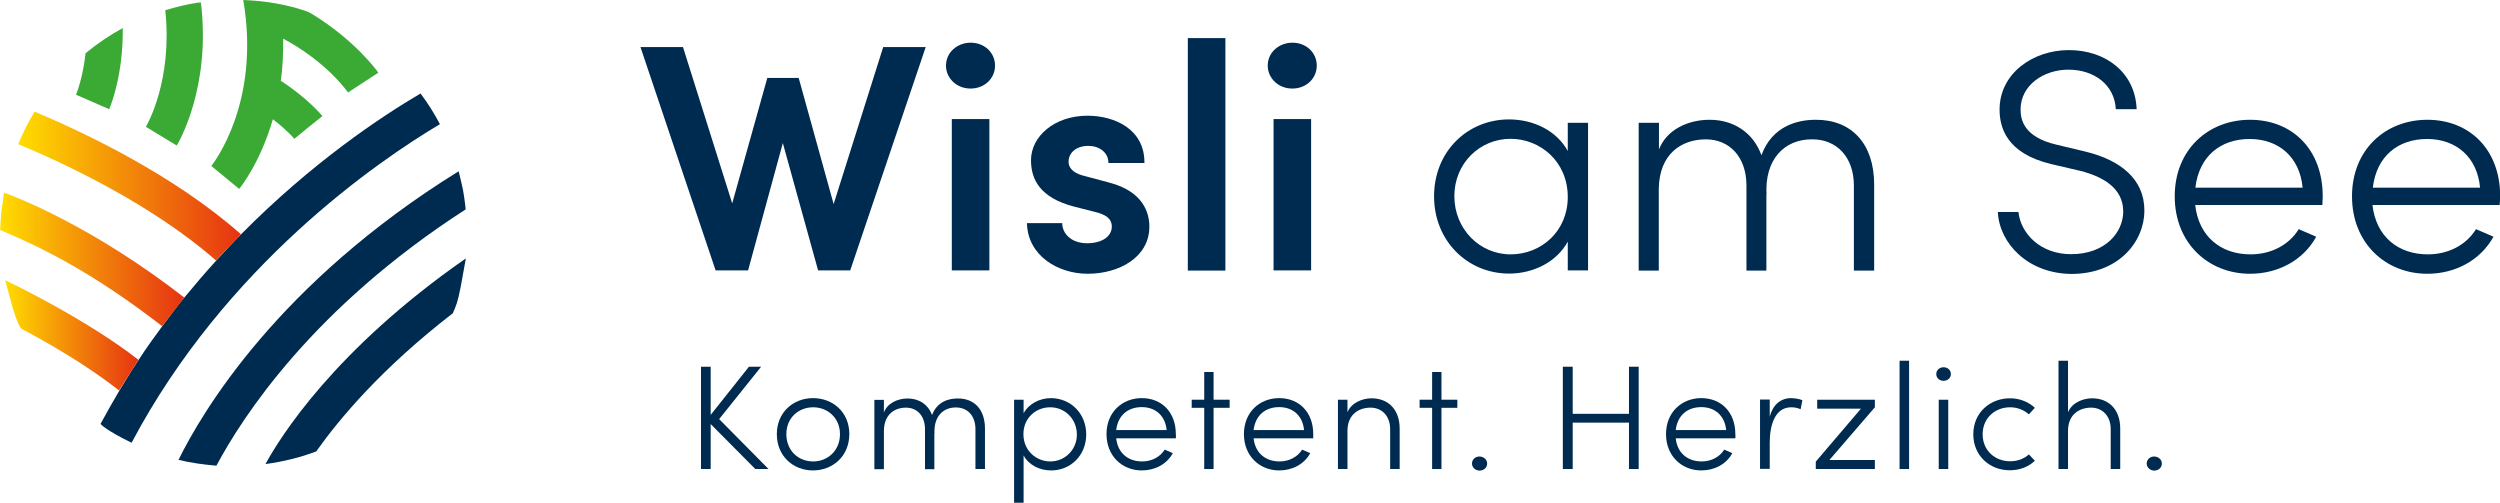
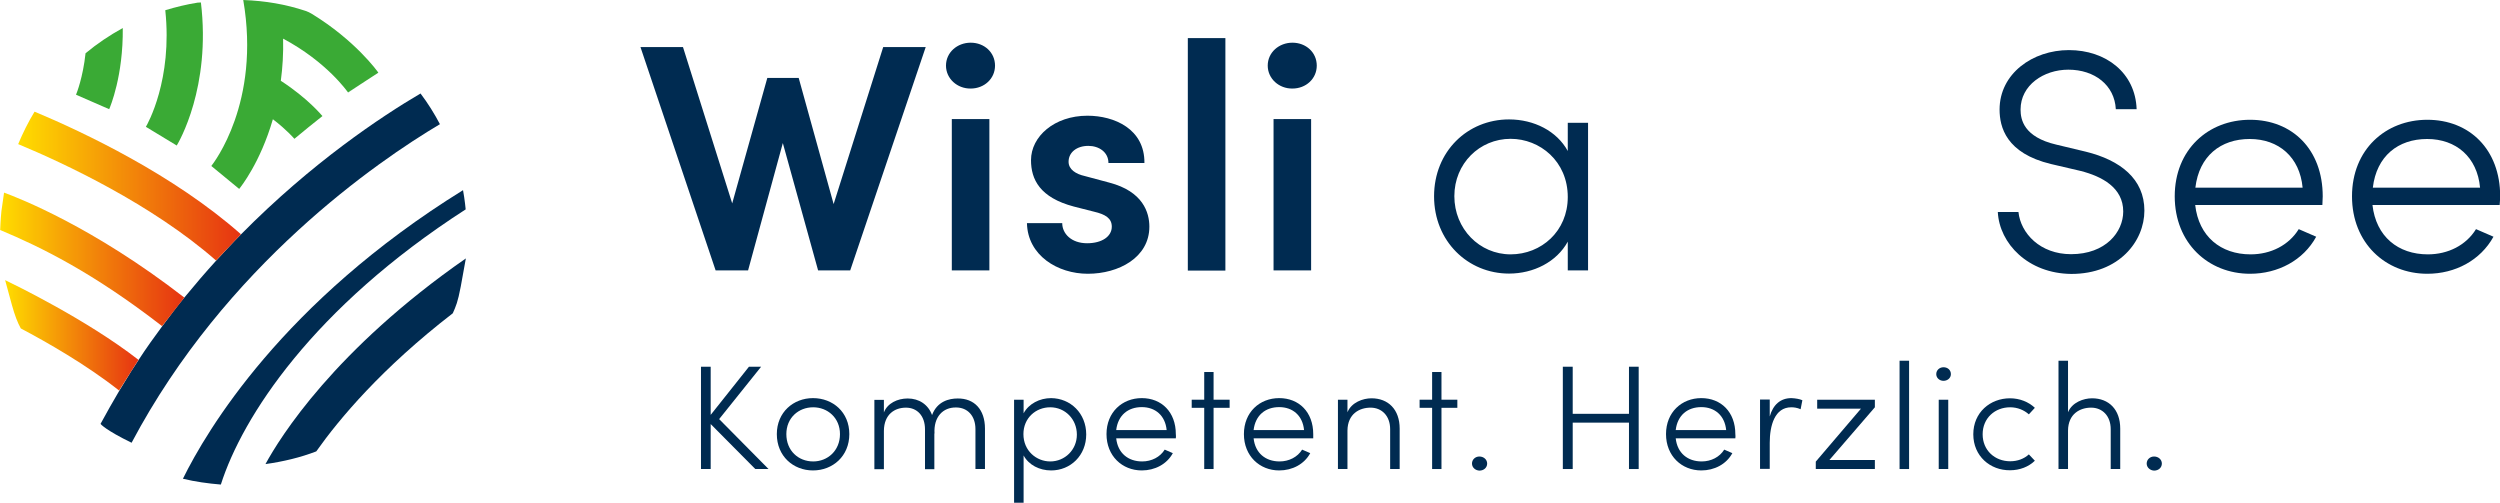
<svg xmlns="http://www.w3.org/2000/svg" version="1.1" id="Ebene_1" x="0px" y="0px" viewBox="0 0 141.73 28.51" style="enable-background:new 0 0 141.73 28.51;" xml:space="preserve">
  <style type="text/css">
	.st0{fill:#002B51;}
	.st1{fill:none;}
	.st2{fill:url(#SVGID_1_);}
	.st3{fill:url(#SVGID_00000155831807157115628430000012237551404879191692_);}
	.st4{fill:url(#SVGID_00000011021736885926591370000014007462283815409840_);}
	.st5{fill:#008D80;}
	.st6{fill:#3AAA35;}
</style>
  <g>
    <polygon class="st0" points="42.82,26.59 40.29,24.04 40.29,26.59 39.74,26.59 39.74,20.79 40.29,20.79 40.29,23.52 42.46,20.79    43.15,20.79 40.77,23.76 43.57,26.59  " />
    <g>
      <path class="st0" d="M47.62,24.61c0-0.92-0.7-1.52-1.52-1.52c-0.83,0-1.52,0.6-1.52,1.52c0,0.94,0.68,1.55,1.52,1.55    C46.92,26.16,47.62,25.55,47.62,24.61 M44.04,24.61c0-1.24,0.94-2.04,2.05-2.04c1.12,0,2.06,0.79,2.06,2.04    c0,1.25-0.94,2.06-2.06,2.06C44.97,26.67,44.04,25.86,44.04,24.61" />
      <path class="st0" d="M55.84,24.3v2.29H55.3v-2.26c0-0.76-0.45-1.23-1.1-1.23c-0.74-0.01-1.28,0.53-1.22,1.49l-0.01-0.03v2.04    h-0.53v-2.26c0-0.77-0.45-1.23-1.08-1.23c-0.63,0-1.24,0.37-1.25,1.31v2.18h-0.54v-3.93h0.54v0.71c0.2-0.52,0.77-0.79,1.35-0.79    c0.64,0,1.16,0.34,1.38,0.94c0.29-0.78,0.97-0.94,1.45-0.94C55.23,22.58,55.84,23.21,55.84,24.3" />
      <path class="st0" d="M61.05,24.64c0-0.88-0.67-1.55-1.51-1.55c-0.82,0-1.52,0.61-1.52,1.52c0,0.95,0.74,1.55,1.52,1.55    C60.37,26.16,61.05,25.5,61.05,24.64 M61.58,24.63c0,1.19-0.89,2.04-1.99,2.04c-0.66,0-1.27-0.31-1.56-0.85v2.68h-0.54v-5.84h0.54    v0.77c0.29-0.54,0.91-0.86,1.56-0.86C60.69,22.58,61.58,23.43,61.58,24.63" />
      <path class="st0" d="M66.14,24.38c-0.08-0.82-0.64-1.3-1.41-1.3c-0.78,0-1.35,0.46-1.45,1.3H66.14z M66.66,24.85h-3.38    c0.09,0.84,0.68,1.31,1.47,1.31c0.54,0,1.02-0.25,1.28-0.67l0.46,0.2c-0.34,0.63-1.02,0.98-1.76,0.98c-1.11,0-2-0.82-2-2.06    c0-1.24,0.89-2.04,2-2.04c1.12,0,1.93,0.79,1.93,2.04C66.67,24.69,66.67,24.77,66.66,24.85" />
    </g>
    <polygon class="st0" points="69.71,23.12 68.8,23.12 68.8,26.59 68.27,26.59 68.27,23.12 67.56,23.12 67.56,22.66 68.27,22.66    68.27,21.09 68.8,21.09 68.8,22.66 69.71,22.66  " />
    <g>
      <path class="st0" d="M73.93,24.38c-0.08-0.82-0.64-1.3-1.41-1.3c-0.78,0-1.35,0.46-1.45,1.3H73.93z M74.45,24.85h-3.38    c0.09,0.84,0.68,1.31,1.47,1.31c0.54,0,1.02-0.25,1.28-0.67l0.46,0.2c-0.34,0.63-1.02,0.98-1.76,0.98c-1.11,0-2-0.82-2-2.06    c0-1.24,0.89-2.04,2-2.04c1.12,0,1.93,0.79,1.93,2.04C74.45,24.69,74.45,24.77,74.45,24.85" />
      <path class="st0" d="M79.35,24.3v2.29h-0.54v-2.26c0-0.76-0.48-1.22-1.11-1.22c-0.63,0-1.3,0.35-1.31,1.3v2.18h-0.54v-3.93h0.54    v0.71c0.23-0.56,0.88-0.79,1.36-0.79C78.7,22.58,79.35,23.21,79.35,24.3" />
    </g>
    <polygon class="st0" points="82.62,23.12 81.72,23.12 81.72,26.59 81.19,26.59 81.19,23.12 80.48,23.12 80.48,22.66 81.19,22.66    81.19,21.09 81.72,21.09 81.72,22.66 82.62,22.66  " />
    <g>
      <path class="st0" d="M83.45,26.28c0-0.23,0.19-0.4,0.42-0.4c0.24,0,0.44,0.17,0.44,0.4c0,0.23-0.19,0.4-0.44,0.4    C83.65,26.67,83.45,26.51,83.45,26.28" />
    </g>
    <polygon class="st0" points="92.9,20.79 92.9,26.59 92.35,26.59 92.35,23.96 89.16,23.96 89.16,26.59 88.6,26.59 88.6,20.79    89.16,20.79 89.16,23.46 92.35,23.46 92.35,20.79  " />
    <g>
      <path class="st0" d="M97.86,24.38c-0.08-0.82-0.64-1.3-1.41-1.3c-0.78,0-1.35,0.46-1.45,1.3H97.86z M98.38,24.85H95    c0.09,0.84,0.68,1.31,1.47,1.31c0.54,0,1.02-0.25,1.28-0.67l0.46,0.2c-0.34,0.63-1.02,0.98-1.76,0.98c-1.11,0-2-0.82-2-2.06    c0-1.24,0.89-2.04,2-2.04c1.12,0,1.93,0.79,1.93,2.04C98.39,24.69,98.39,24.77,98.38,24.85" />
      <path class="st0" d="M102.18,22.69l-0.1,0.51c-0.2-0.09-0.39-0.11-0.53-0.11c-0.94,0-1.22,1.04-1.22,2.01v1.48h-0.55v-3.93h0.55    v0.96c0.19-0.67,0.61-1.04,1.23-1.04C101.78,22.58,102.03,22.62,102.18,22.69" />
    </g>
    <polygon class="st0" points="106.29,23.09 103.71,26.08 106.29,26.08 106.29,26.59 102.94,26.59 102.94,26.17 105.5,23.17    103.02,23.17 103.02,22.66 106.29,22.66  " />
    <rect x="107.69" y="20.45" class="st0" width="0.54" height="6.14" />
    <g>
      <path class="st0" d="M109.91,22.66h0.54v3.93h-0.54V22.66z M109.77,21.21c0-0.23,0.19-0.39,0.41-0.39c0.24,0,0.42,0.16,0.42,0.39    c0,0.22-0.19,0.38-0.42,0.38C109.96,21.59,109.77,21.43,109.77,21.21" />
      <path class="st0" d="M111.87,24.62c0-1.24,0.96-2.04,2.08-2.04c0.56,0,1.06,0.21,1.41,0.54l-0.34,0.37    c-0.27-0.24-0.64-0.4-1.06-0.4c-0.86,0-1.56,0.61-1.56,1.53c0,0.92,0.7,1.53,1.56,1.53c0.42,0,0.79-0.14,1.06-0.39l0.34,0.36    c-0.35,0.34-0.85,0.54-1.41,0.54C112.83,26.67,111.87,25.86,111.87,24.62" />
      <path class="st0" d="M120.2,24.3v2.29h-0.54v-2.26c0-0.76-0.48-1.22-1.11-1.22c-0.63,0-1.3,0.35-1.31,1.3v2.18h-0.54v-6.14h0.54    v2.92c0.23-0.56,0.88-0.79,1.36-0.79C119.55,22.58,120.2,23.21,120.2,24.3" />
      <path class="st0" d="M121.7,26.28c0-0.23,0.19-0.4,0.42-0.4c0.24,0,0.44,0.17,0.44,0.4c0,0.23-0.19,0.4-0.44,0.4    C121.9,26.67,121.7,26.51,121.7,26.28" />
    </g>
    <polygon class="st0" points="52.48,2.67 48.2,15.33 46.38,15.33 44.38,8.11 42.41,15.33 40.57,15.33 36.31,2.67 38.72,2.67    41.51,11.53 43.5,4.42 45.28,4.42 47.26,11.57 50.07,2.67  " />
    <g>
      <path class="st0" d="M53.96,6.75h2.13v8.58h-2.13V6.75z M53.63,3.72c0-0.75,0.64-1.3,1.4-1.3c0.77,0,1.38,0.55,1.38,1.3    c0,0.74-0.61,1.3-1.38,1.3C54.27,5.03,53.63,4.46,53.63,3.72" />
      <path class="st0" d="M58.22,12.65h2c0,0.59,0.51,1.14,1.41,1.14c0.85,0,1.4-0.39,1.4-0.94c0-0.48-0.37-0.7-1.01-0.85l-1.14-0.29    c-1.93-0.51-2.43-1.54-2.43-2.63c0-1.34,1.32-2.52,3.2-2.52c1.52,0,3.25,0.75,3.23,2.68h-2.04c0-0.61-0.53-0.97-1.14-0.97    c-0.66,0-1.12,0.37-1.12,0.9c0,0.44,0.42,0.7,0.92,0.81l1.38,0.37c1.93,0.5,2.28,1.71,2.28,2.5c0,1.75-1.74,2.67-3.49,2.67    C59.97,15.52,58.26,14.49,58.22,12.65" />
    </g>
    <rect x="67.34" y="2.16" class="st0" width="2.13" height="13.18" />
    <g>
      <path class="st0" d="M72.2,6.75h2.13v8.58H72.2V6.75z M71.87,3.72c0-0.75,0.64-1.3,1.4-1.3c0.77,0,1.38,0.55,1.38,1.3    c0,0.74-0.61,1.3-1.38,1.3C72.51,5.03,71.87,4.46,71.87,3.72" />
      <path class="st0" d="M88.88,11.17c0-2.03-1.58-3.3-3.24-3.3c-1.76,0-3.19,1.4-3.19,3.25c0,1.86,1.43,3.3,3.19,3.3    C87.38,14.42,88.88,13.11,88.88,11.17 M90.03,6.96v8.37h-1.15V13.7c-0.63,1.15-1.94,1.81-3.33,1.81c-2.33,0-4.25-1.83-4.25-4.38    c0-2.55,1.9-4.36,4.25-4.36c1.42,0,2.71,0.66,3.33,1.79V6.96H90.03z" />
-       <path class="st0" d="M106.25,10.46v4.88h-1.15v-4.82c0-1.61-0.97-2.62-2.35-2.62c-1.58-0.02-2.73,1.13-2.6,3.18L100.14,11v4.34    h-1.13v-4.82c0-1.63-0.97-2.62-2.3-2.62c-1.35,0-2.64,0.79-2.67,2.8v4.64H92.9V6.96h1.15v1.51c0.43-1.11,1.63-1.68,2.87-1.68    c1.36,0,2.47,0.72,2.94,2.01c0.61-1.67,2.06-2.01,3.08-2.01C104.96,6.78,106.25,8.14,106.25,10.46" />
      <path class="st0" d="M113.26,12.02h1.17c0.13,1.22,1.24,2.39,2.98,2.39c1.97,0,2.96-1.26,2.96-2.42c0-1.35-1.2-1.99-2.42-2.3    l-1.67-0.39c-2.55-0.61-2.92-2.1-2.92-3.09c0-2.04,1.88-3.37,3.93-3.37c2.1,0,3.77,1.29,3.84,3.35h-1.18    c-0.07-1.36-1.2-2.24-2.69-2.24c-1.4,0-2.71,0.88-2.71,2.26c0,0.57,0.18,1.56,2.03,1.99l1.67,0.4c1.95,0.48,3.32,1.54,3.32,3.34    c0,1.74-1.44,3.59-4.14,3.59C114.98,15.51,113.35,13.81,113.26,12.02" />
      <path class="st0" d="M130.54,10.64c-0.16-1.74-1.36-2.76-3-2.76c-1.65,0-2.87,0.97-3.08,2.76H130.54z M131.66,11.62h-7.21    c0.2,1.79,1.45,2.8,3.14,2.8c1.15,0,2.17-0.52,2.73-1.43l0.99,0.43c-0.73,1.34-2.17,2.1-3.75,2.1c-2.37,0-4.27-1.74-4.27-4.39    c0-2.65,1.9-4.34,4.27-4.34c2.39,0,4.12,1.68,4.12,4.34C131.67,11.28,131.67,11.46,131.66,11.62" />
      <path class="st0" d="M140.6,10.64c-0.16-1.74-1.36-2.76-3-2.76c-1.65,0-2.87,0.97-3.08,2.76H140.6z M141.71,11.62h-7.21    c0.2,1.79,1.45,2.8,3.14,2.8c1.15,0,2.17-0.52,2.73-1.43l0.99,0.43c-0.74,1.34-2.17,2.1-3.75,2.1c-2.37,0-4.27-1.74-4.27-4.39    c0-2.65,1.9-4.34,4.27-4.34c2.39,0,4.13,1.68,4.13,4.34C141.73,11.28,141.73,11.46,141.71,11.62" />
    </g>
    <path class="st1" d="M20.59,4.68l-0.85,0.56c0,0,0,0,0,0L20.59,4.68z" />
    <path class="st0" d="M24.94,7.04c-0.32-0.61-0.69-1.2-1.1-1.74c-2.21,1.3-6.15,3.91-10.17,7.98c-0.6,0.6-0.78,0.82-1.41,1.49   c-0.61,0.67-1.21,1.37-1.81,2.1c-0.53,0.63-0.7,0.9-1.25,1.62c-0.46,0.62-0.91,1.25-1.34,1.91c-0.35,0.53-0.42,0.63-1.09,1.74   c-0.33,0.55-0.76,1.32-1.07,1.89c0,0.01,0.28,0.35,1.76,1.07C12.79,15.04,21.41,9.14,24.94,7.04z" />
    <g>
      <linearGradient id="SVGID_1_" gradientUnits="userSpaceOnUse" x1="1.032" y1="10.549" x2="13.665" y2="10.549">
        <stop offset="0" style="stop-color:#FFDD00" />
        <stop offset="1" style="stop-color:#E63312" />
      </linearGradient>
      <path class="st2" d="M13.66,13.28C9.83,9.9,4.75,7.5,1.96,6.33C1.6,6.92,1.3,7.53,1.03,8.17c2.62,1.09,7.58,3.41,11.22,6.6" />
      <linearGradient id="SVGID_00000022561412189124542070000003590368046988543387_" gradientUnits="userSpaceOnUse" x1="0.291" y1="19.01" x2="7.849" y2="19.01">
        <stop offset="0" style="stop-color:#FFDD00" />
        <stop offset="1" style="stop-color:#E63312" />
      </linearGradient>
      <path style="fill:url(#SVGID_00000022561412189124542070000003590368046988543387_);" d="M7.85,20.4    c-2.96-2.3-7.09-4.29-7.56-4.52c0,0,0.24,0.86,0.39,1.43c0.16,0.57,0.31,0.97,0.5,1.31c1.44,0.76,3.71,2.05,5.57,3.52" />
      <linearGradient id="SVGID_00000175309486300192504720000001240452741185038014_" gradientUnits="userSpaceOnUse" x1="0.012" y1="14.705" x2="10.447" y2="14.705">
        <stop offset="0" style="stop-color:#FFDD00" />
        <stop offset="1" style="stop-color:#E63312" />
      </linearGradient>
      <path style="fill:url(#SVGID_00000175309486300192504720000001240452741185038014_);" d="M10.45,16.87    c-5.17-4.01-9.38-5.64-10.22-5.95c0,0-0.11,0.76-0.15,1.05c-0.05,0.49-0.07,1.07-0.07,1.07c2.32,0.97,5.27,2.42,9.18,5.45" />
    </g>
-     <path class="st0" d="M26.4,11.87c0,0-0.05-0.55-0.15-1.09C26.14,10.24,26,9.71,26,9.71c-10.23,6.34-14.54,13.64-15.88,16.36   c0.7,0.17,1.42,0.27,2.15,0.33C13.74,23.64,17.74,17.45,26.4,11.87z" />
+     <path class="st0" d="M26.4,11.87c0,0-0.05-0.55-0.15-1.09c-10.23,6.34-14.54,13.64-15.88,16.36   c0.7,0.17,1.42,0.27,2.15,0.33C13.74,23.64,17.74,17.45,26.4,11.87z" />
    <path class="st0" d="M15.05,26.31c1-0.14,1.97-0.37,2.88-0.72c1.3-1.84,3.71-4.72,7.74-7.83c0.18-0.41,0.28-0.62,0.45-1.51   l0.29-1.6C18.96,19.83,15.87,24.8,15.05,26.31z" />
    <polygon class="st5" points="20.59,4.68 19.73,5.24 19.74,5.24  " />
    <path class="st6" d="M11.98,9.41l0.79,0.65l0.79,0.65c0.09-0.11,1.2-1.5,1.91-3.95c0.8,0.61,1.21,1.1,1.22,1.11l0.79-0.65l0.8-0.64   c-0.04-0.04-0.82-1-2.36-2c0.1-0.74,0.15-1.53,0.13-2.39c2.49,1.33,3.64,3,3.68,3.05l0.86-0.56l0.86-0.56   c-0.06-0.09-1.31-1.83-3.78-3.34c-0.1-0.06-0.22-0.12-0.34-0.16C16.18,0.24,15.06,0.05,13.79,0C14.79,5.82,12.11,9.24,11.98,9.41z" />
    <path class="st6" d="M8.27,7.19l1.75,1.06c0.11-0.18,1.95-3.3,1.37-8.11L11.2,0.15c-0.63,0.1-1.24,0.25-1.83,0.43   C9.79,4.52,8.36,7.04,8.27,7.19z" />
-     <polygon class="st5" points="4.31,5.37 5.25,5.78 4.31,5.37  " />
    <path class="st6" d="M5.25,5.78l0.94,0.41c0.06-0.14,0.8-1.89,0.77-4.6C6.21,2,5.5,2.48,4.85,3.02C4.7,4.4,4.35,5.27,4.31,5.37   L5.25,5.78z" />
  </g>
</svg>